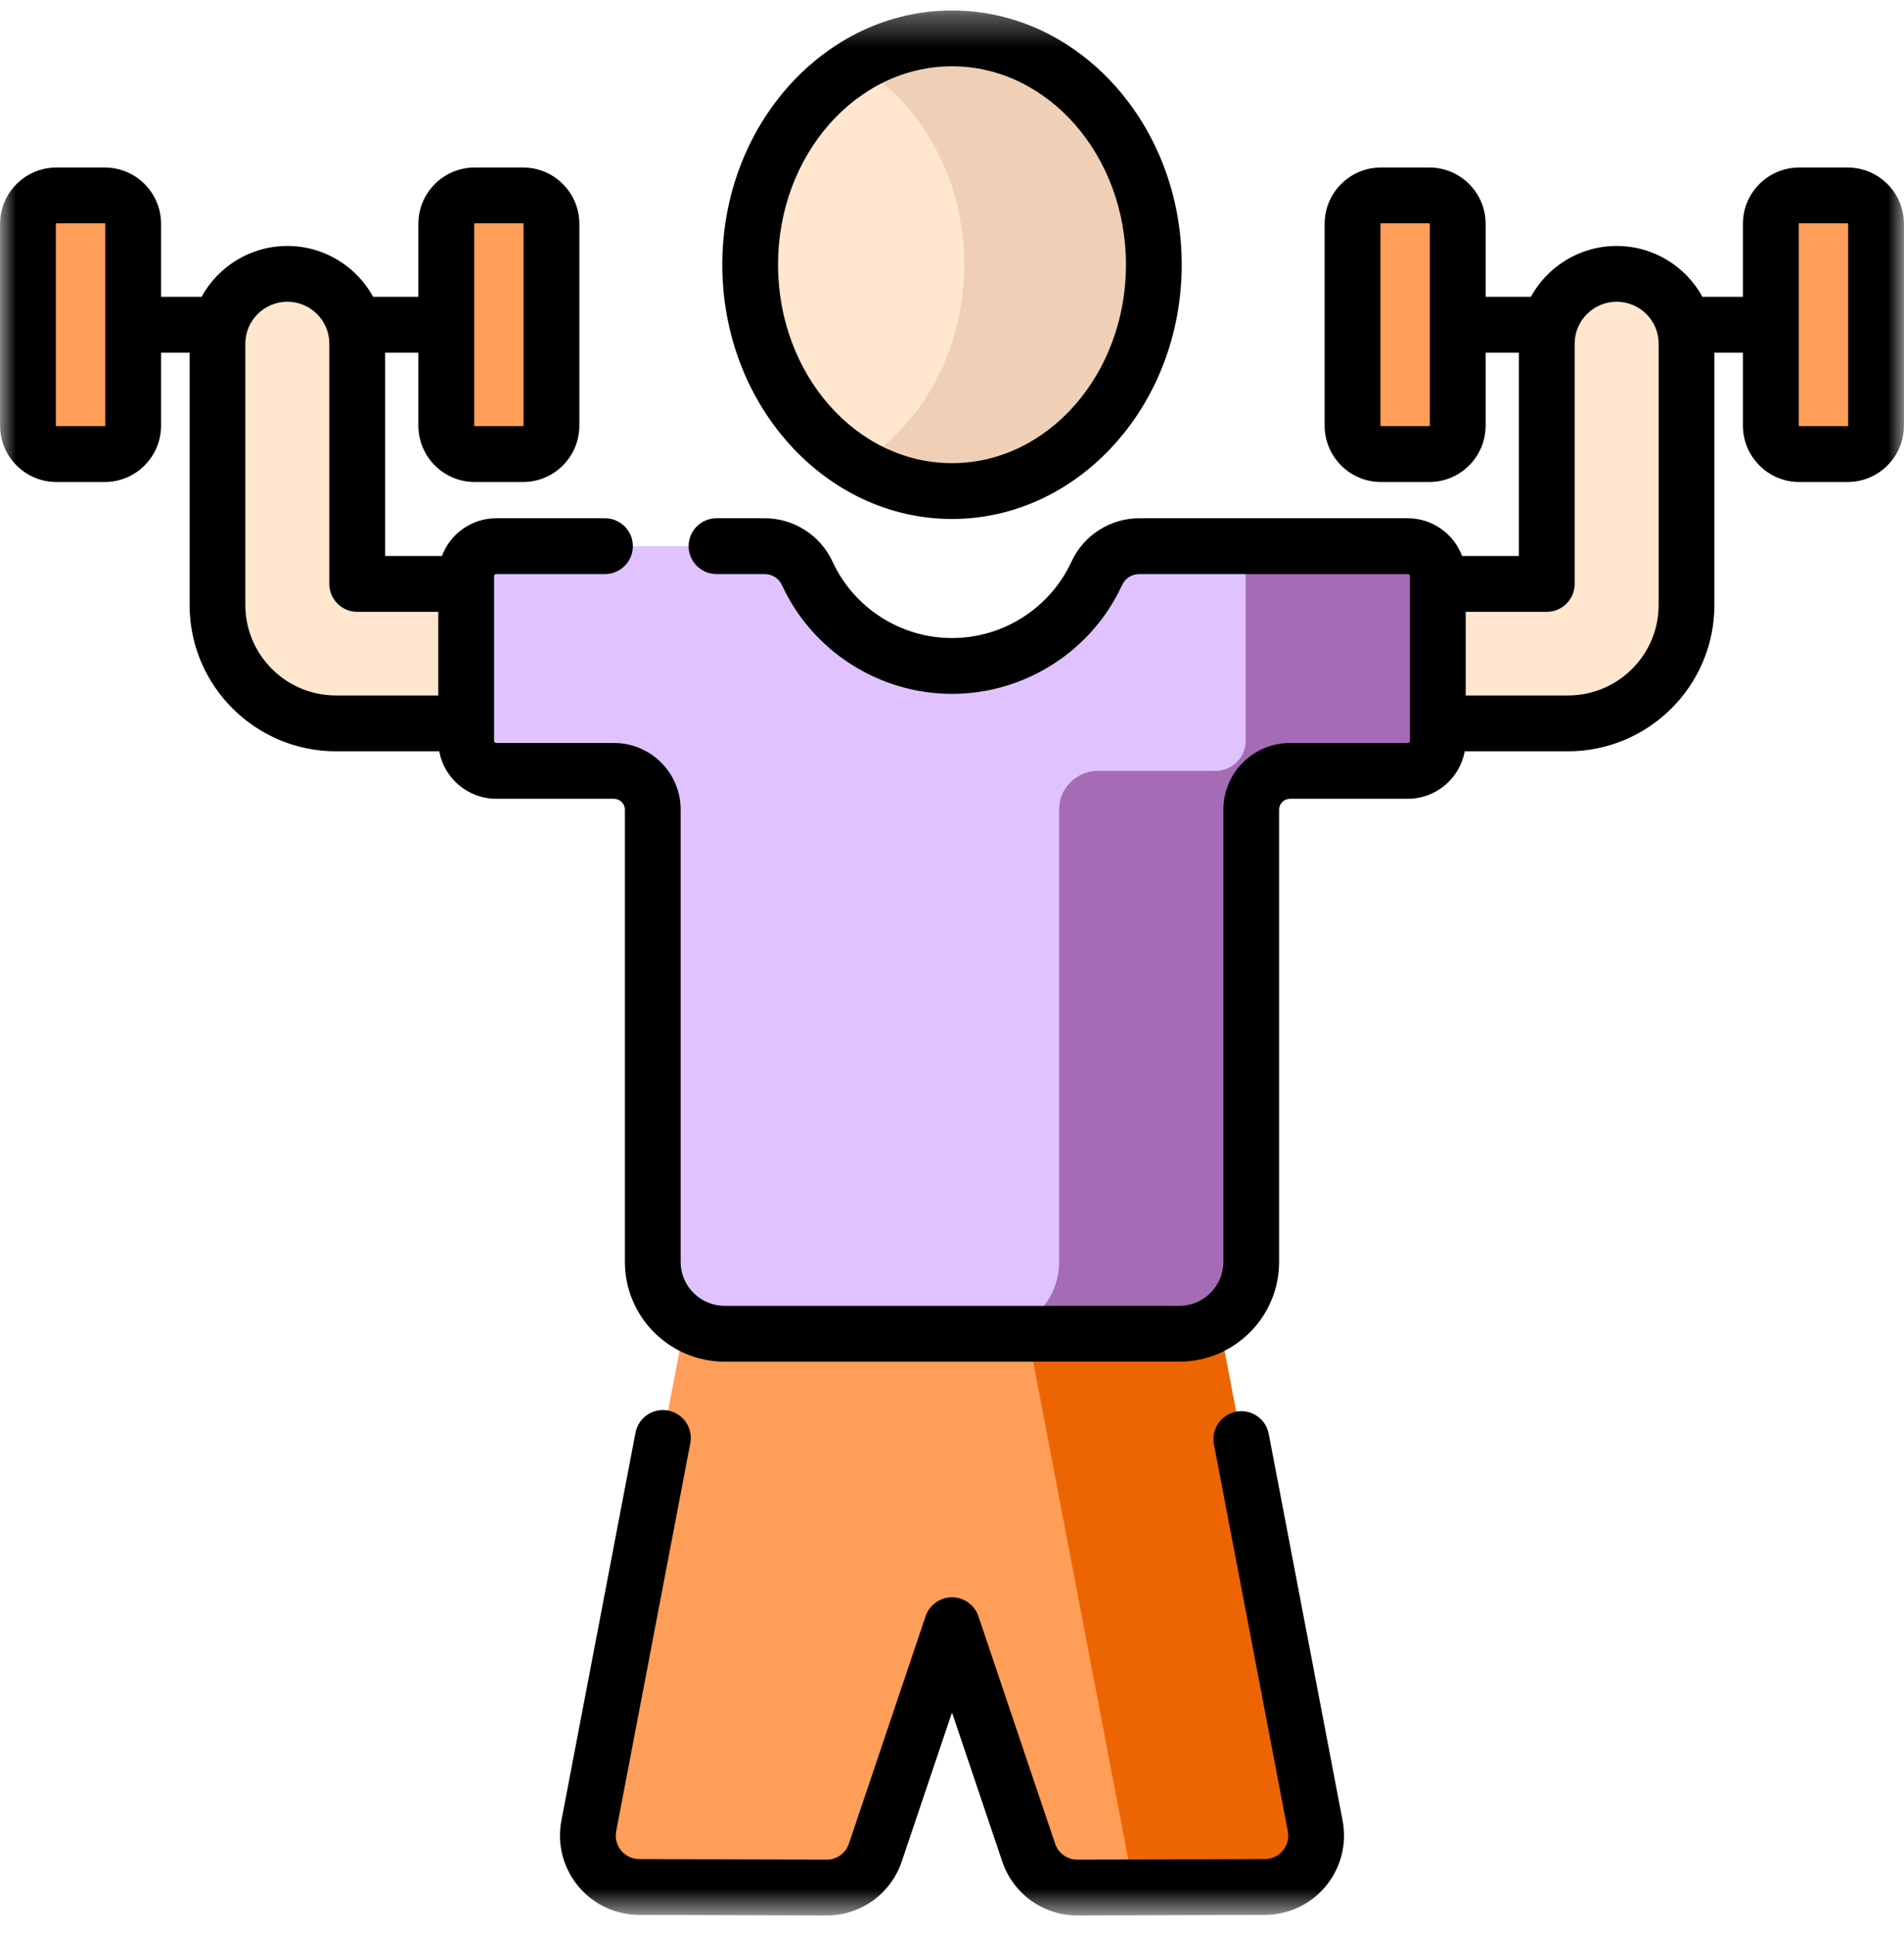
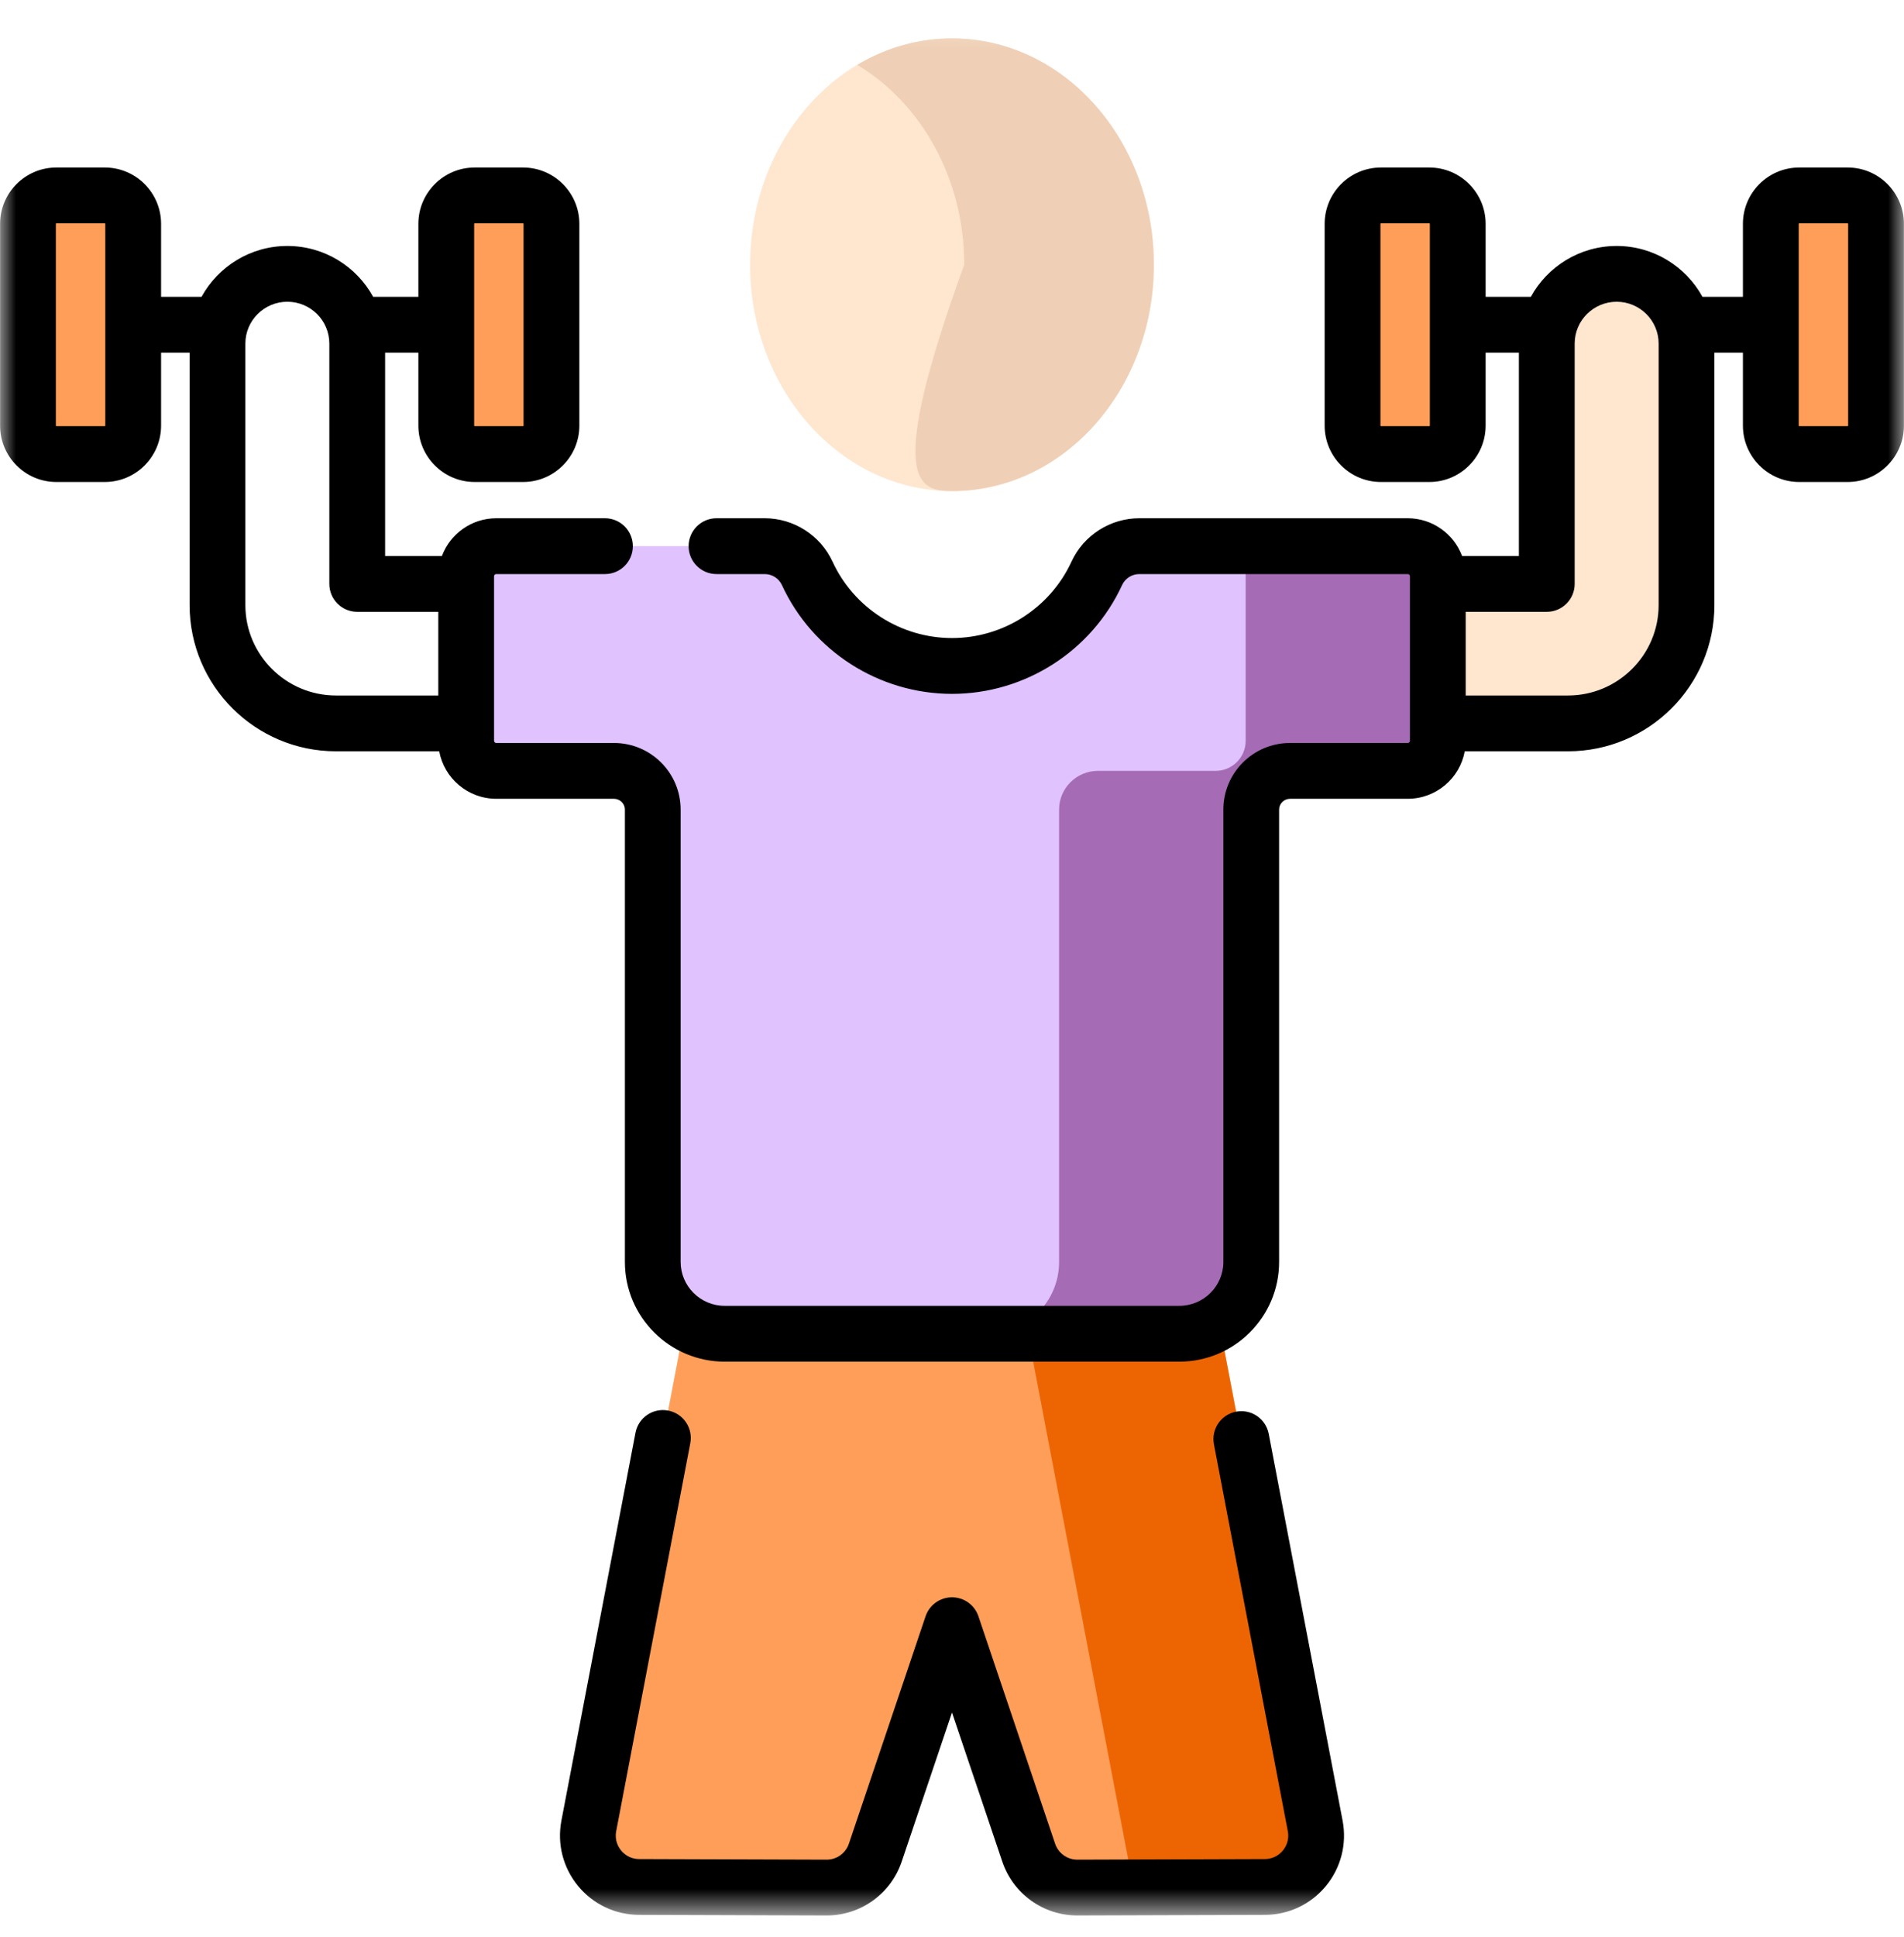
<svg xmlns="http://www.w3.org/2000/svg" width="60" height="61" viewBox="0 0 60 61" fill="none">
  <mask id="mask0_1112_2357" style="mask-type:luminance" maskUnits="userSpaceOnUse" x="0" y="0" width="60" height="61">
    <path d="M0 0.33H60V60.33H0V0.33Z" fill="white" />
  </mask>
  <g mask="url(#mask0_1112_2357)">
    <path d="M41.446 57.509L38.323 41.169H21.677L18.554 57.509C18.364 58.505 19.125 59.429 20.139 59.432L26.044 59.451C26.741 59.453 27.361 59.01 27.584 58.35L30 51.188L32.416 58.35C32.639 59.01 33.259 59.453 33.956 59.451L39.861 59.432C40.874 59.429 41.636 58.505 41.446 57.509Z" fill="#FF9E58" />
    <path d="M35.722 59.446L39.861 59.432C40.874 59.429 41.636 58.505 41.446 57.509L38.323 41.169H32.23L35.722 59.446Z" fill="#ED6503" />
    <path d="M58.224 14.302H56.698C56.204 14.302 55.803 13.901 55.803 13.407V7.049C55.803 6.555 56.204 6.155 56.698 6.155H58.224C58.718 6.155 59.119 6.555 59.119 7.049V13.407C59.119 13.901 58.718 14.302 58.224 14.302Z" fill="#FF9E58" />
    <path d="M45.042 14.302H43.517C43.023 14.302 42.622 13.901 42.622 13.407V7.049C42.622 6.555 43.023 6.155 43.517 6.155H45.042C45.536 6.155 45.937 6.555 45.937 7.049V13.407C45.937 13.901 45.536 14.302 45.042 14.302Z" fill="#FF9E58" />
    <path d="M50.945 8.626C49.729 8.626 48.743 9.609 48.743 10.822V18.391H43.725V22.784H49.411C51.471 22.784 53.147 21.112 53.147 19.058V10.822C53.147 9.609 52.161 8.626 50.945 8.626Z" fill="#FFE6CF" />
    <path d="M1.776 14.302H3.302C3.796 14.302 4.197 13.901 4.197 13.407V7.049C4.197 6.555 3.796 6.155 3.302 6.155H1.776C1.282 6.155 0.881 6.555 0.881 7.049V13.407C0.881 13.901 1.282 14.302 1.776 14.302Z" fill="#FF9E58" />
    <path d="M14.958 14.302H16.483C16.978 14.302 17.378 13.901 17.378 13.407V7.049C17.378 6.555 16.978 6.155 16.483 6.155H14.958C14.464 6.155 14.063 6.555 14.063 7.049V13.407C14.063 13.901 14.464 14.302 14.958 14.302Z" fill="#FF9E58" />
-     <path d="M9.055 8.626C10.271 8.626 11.257 9.609 11.257 10.822V18.391H16.275V22.784H10.589C8.529 22.784 6.853 21.112 6.853 19.058V10.822C6.853 9.609 7.839 8.626 9.055 8.626Z" fill="#FFE6CF" />
    <path d="M35.902 17.202C35.326 17.202 34.803 17.536 34.563 18.058C33.769 19.78 32.025 20.976 30 20.976C27.975 20.976 26.231 19.78 25.437 18.058C25.196 17.536 24.674 17.202 24.098 17.202H15.639C15.115 17.202 14.69 17.626 14.69 18.149V23.333C14.69 23.856 15.115 24.28 15.639 24.28H19.348C20.023 24.28 20.57 24.826 20.57 25.5V39.747C20.57 40.996 21.585 42.008 22.837 42.008H37.163C38.415 42.008 39.429 40.996 39.429 39.747V25.5C39.429 24.826 39.977 24.28 40.652 24.28H44.36C44.885 24.28 45.309 23.856 45.309 23.333V18.149C45.309 17.626 44.885 17.202 44.36 17.202H35.902Z" fill="#E0C2FF" />
    <path d="M44.36 17.202H38.306C38.83 17.202 39.255 17.626 39.255 18.149V23.333C39.255 23.856 38.83 24.28 38.306 24.28H34.598C33.923 24.28 33.375 24.826 33.375 25.5V39.747C33.375 40.996 32.361 42.008 31.109 42.008H37.163C38.415 42.008 39.429 40.996 39.429 39.747V25.5C39.429 24.826 39.977 24.28 40.652 24.28H44.36C44.885 24.28 45.309 23.856 45.309 23.333V18.149C45.309 17.626 44.885 17.202 44.36 17.202Z" fill="#6A146B" fill-opacity="0.5" />
    <path d="M36.361 8.338C36.361 12.275 33.513 15.467 30 15.467C26.487 15.467 23.639 12.275 23.639 8.338C23.639 4.401 26.487 1.209 30 1.209C33.513 1.209 36.361 4.401 36.361 8.338Z" fill="#FFE6CF" />
-     <path d="M30 1.209C28.92 1.209 27.904 1.512 27.013 2.044C29.02 3.243 30.386 5.611 30.386 8.338C30.386 11.065 29.02 13.433 27.013 14.632C27.904 15.165 28.92 15.467 30 15.467C33.513 15.467 36.361 12.275 36.361 8.338C36.361 4.401 33.513 1.209 30 1.209Z" fill="#EFD0B6" />
+     <path d="M30 1.209C28.92 1.209 27.904 1.512 27.013 2.044C29.02 3.243 30.386 5.611 30.386 8.338C27.904 15.165 28.92 15.467 30 15.467C33.513 15.467 36.361 12.275 36.361 8.338C36.361 4.401 33.513 1.209 30 1.209Z" fill="#EFD0B6" />
    <path d="M39.981 45.16C39.889 44.684 39.429 44.37 38.952 44.462C38.476 44.553 38.163 45.014 38.254 45.49L40.582 57.674C40.639 57.971 40.509 58.184 40.426 58.284C40.344 58.384 40.16 58.552 39.858 58.553L33.953 58.572H33.95C33.632 58.572 33.351 58.37 33.249 58.069L30.833 50.907C30.712 50.549 30.377 50.309 30 50.309C29.623 50.309 29.288 50.549 29.167 50.907L26.751 58.069C26.649 58.37 26.368 58.572 26.05 58.572H26.047L20.142 58.553C19.84 58.552 19.656 58.384 19.574 58.284C19.491 58.184 19.361 57.971 19.418 57.674L21.753 45.455C21.844 44.978 21.531 44.518 21.055 44.427C20.578 44.335 20.117 44.649 20.026 45.125L17.691 57.344C17.551 58.077 17.743 58.826 18.217 59.402C18.691 59.977 19.391 60.309 20.137 60.311L26.042 60.33H26.05C27.123 60.33 28.073 59.648 28.416 58.631L30 53.937L31.584 58.631C31.927 59.648 32.877 60.33 33.95 60.33H33.959L39.864 60.311C40.609 60.309 41.309 59.977 41.783 59.402C42.257 58.826 42.449 58.077 42.309 57.344L39.981 45.16Z" fill="black" />
-     <path d="M30 2.088C33.023 2.088 35.482 4.892 35.482 8.338C35.482 11.784 33.023 14.588 30 14.588C26.977 14.588 24.518 11.784 24.518 8.338C24.518 4.892 26.977 2.088 30 2.088ZM30 16.346C33.992 16.346 37.239 12.754 37.239 8.338C37.239 3.922 33.992 0.33 30 0.33C26.008 0.33 22.761 3.922 22.761 8.338C22.761 12.754 26.008 16.346 30 16.346Z" fill="black" />
    <path d="M58.24 13.407C58.24 13.415 58.232 13.423 58.224 13.423H56.698C56.689 13.423 56.682 13.415 56.682 13.407V7.049C56.682 7.041 56.689 7.033 56.698 7.033H58.224C58.232 7.033 58.24 7.041 58.24 7.049V13.407ZM52.268 19.058C52.268 20.627 50.986 21.905 49.411 21.905H46.188V19.27H48.743C49.228 19.27 49.622 18.876 49.622 18.391V10.822C49.622 10.095 50.215 9.504 50.945 9.504C51.674 9.504 52.268 10.095 52.268 10.822V19.058ZM7.732 19.058V10.822C7.732 10.095 8.326 9.504 9.055 9.504C9.785 9.504 10.378 10.095 10.378 10.822V18.391C10.378 18.876 10.772 19.27 11.257 19.27H13.812V21.905H10.589C9.014 21.905 7.732 20.627 7.732 19.058ZM3.318 13.407C3.318 13.415 3.311 13.423 3.302 13.423H1.776C1.768 13.423 1.76 13.415 1.76 13.407V7.049C1.76 7.041 1.768 7.033 1.776 7.033H3.302C3.311 7.033 3.318 7.041 3.318 7.049V13.407ZM14.942 7.049C14.942 7.041 14.949 7.033 14.958 7.033H16.483C16.492 7.033 16.499 7.041 16.499 7.049V13.407C16.499 13.415 16.492 13.423 16.483 13.423H14.958C14.949 13.423 14.942 13.415 14.942 13.407V7.049ZM45.058 13.407C45.058 13.415 45.051 13.423 45.042 13.423H43.517C43.508 13.423 43.501 13.415 43.501 13.407V7.049C43.501 7.041 43.508 7.033 43.517 7.033H45.042C45.051 7.033 45.058 7.041 45.058 7.049V13.407ZM58.224 5.276H56.698C55.72 5.276 54.924 6.071 54.924 7.049V9.349H53.649C53.125 8.395 52.109 7.747 50.945 7.747C49.78 7.747 48.764 8.395 48.241 9.349H46.816V7.049C46.816 6.071 46.02 5.276 45.042 5.276H43.517C42.539 5.276 41.743 6.071 41.743 7.049V13.407C41.743 14.385 42.539 15.181 43.517 15.181H45.042C46.02 15.181 46.816 14.385 46.816 13.407V11.107H47.864V17.512H46.074C45.815 16.818 45.144 16.323 44.36 16.323H35.902C34.986 16.323 34.148 16.859 33.765 17.69C33.091 19.152 31.613 20.096 30 20.096C28.387 20.096 26.909 19.152 26.235 17.689C25.852 16.859 25.013 16.323 24.098 16.323H22.579C22.094 16.323 21.7 16.716 21.7 17.202C21.7 17.687 22.094 18.081 22.579 18.081H24.098C24.33 18.081 24.542 18.216 24.639 18.425C25.599 20.509 27.703 21.854 30 21.854C32.297 21.854 34.401 20.509 35.361 18.426C35.458 18.216 35.67 18.081 35.902 18.081H44.36C44.399 18.081 44.431 18.111 44.431 18.149V23.333C44.431 23.37 44.399 23.401 44.36 23.401H40.652C39.493 23.401 38.551 24.342 38.551 25.499V39.747C38.551 40.509 37.928 41.129 37.163 41.129H22.837C22.072 41.129 21.449 40.509 21.449 39.747V25.499C21.449 24.342 20.507 23.401 19.348 23.401H15.64C15.601 23.401 15.569 23.37 15.569 23.333V18.149C15.569 18.111 15.601 18.081 15.64 18.081H19.064C19.549 18.081 19.943 17.687 19.943 17.202C19.943 16.716 19.549 16.323 19.064 16.323H15.64C14.856 16.323 14.185 16.818 13.926 17.512H12.136V11.107H13.184V13.407C13.184 14.385 13.98 15.181 14.958 15.181H16.483C17.461 15.181 18.257 14.385 18.257 13.407V7.049C18.257 6.071 17.461 5.276 16.483 5.276H14.958C13.98 5.276 13.184 6.071 13.184 7.049V9.349H11.759C11.236 8.395 10.22 7.747 9.055 7.747C7.891 7.747 6.875 8.395 6.351 9.349H5.076V7.049C5.076 6.071 4.28 5.276 3.302 5.276H1.776C0.798 5.276 0.003 6.071 0.003 7.049V13.407C0.003 14.385 0.798 15.181 1.776 15.181H3.302C4.28 15.181 5.076 14.385 5.076 13.407V11.107H5.975V19.058C5.975 21.597 8.044 23.663 10.589 23.663H13.841C13.997 24.513 14.744 25.159 15.64 25.159H19.348C19.537 25.159 19.692 25.311 19.692 25.499V39.747C19.692 41.478 21.103 42.887 22.837 42.887H37.163C38.897 42.887 40.308 41.478 40.308 39.747V25.499C40.308 25.311 40.463 25.159 40.652 25.159H44.36C45.256 25.159 46.003 24.513 46.158 23.663H49.411C51.955 23.663 54.025 21.597 54.025 19.058V11.107H54.924V13.407C54.924 14.385 55.72 15.181 56.698 15.181H58.224C59.202 15.181 59.997 14.385 59.997 13.407V7.049C59.997 6.071 59.202 5.276 58.224 5.276Z" fill="black" />
  </g>
</svg>